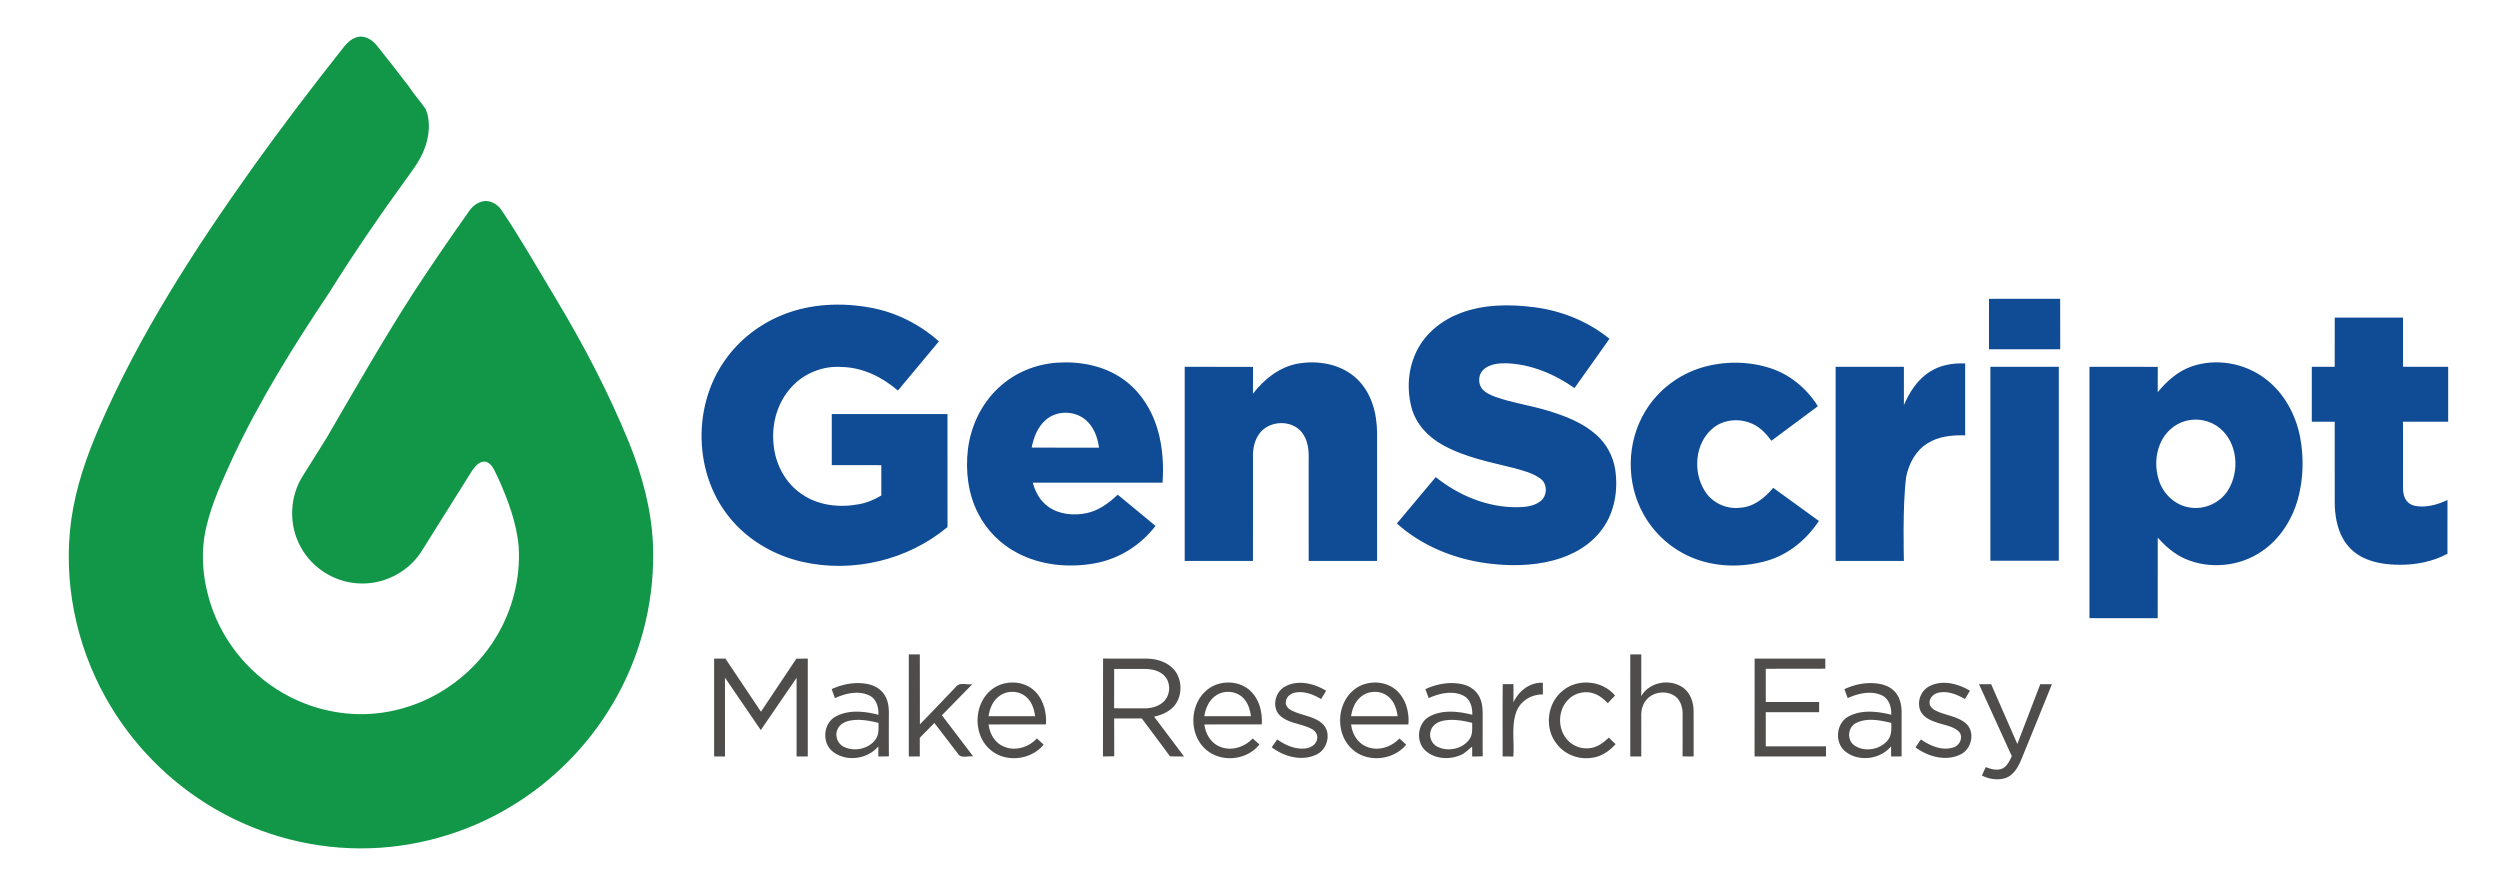
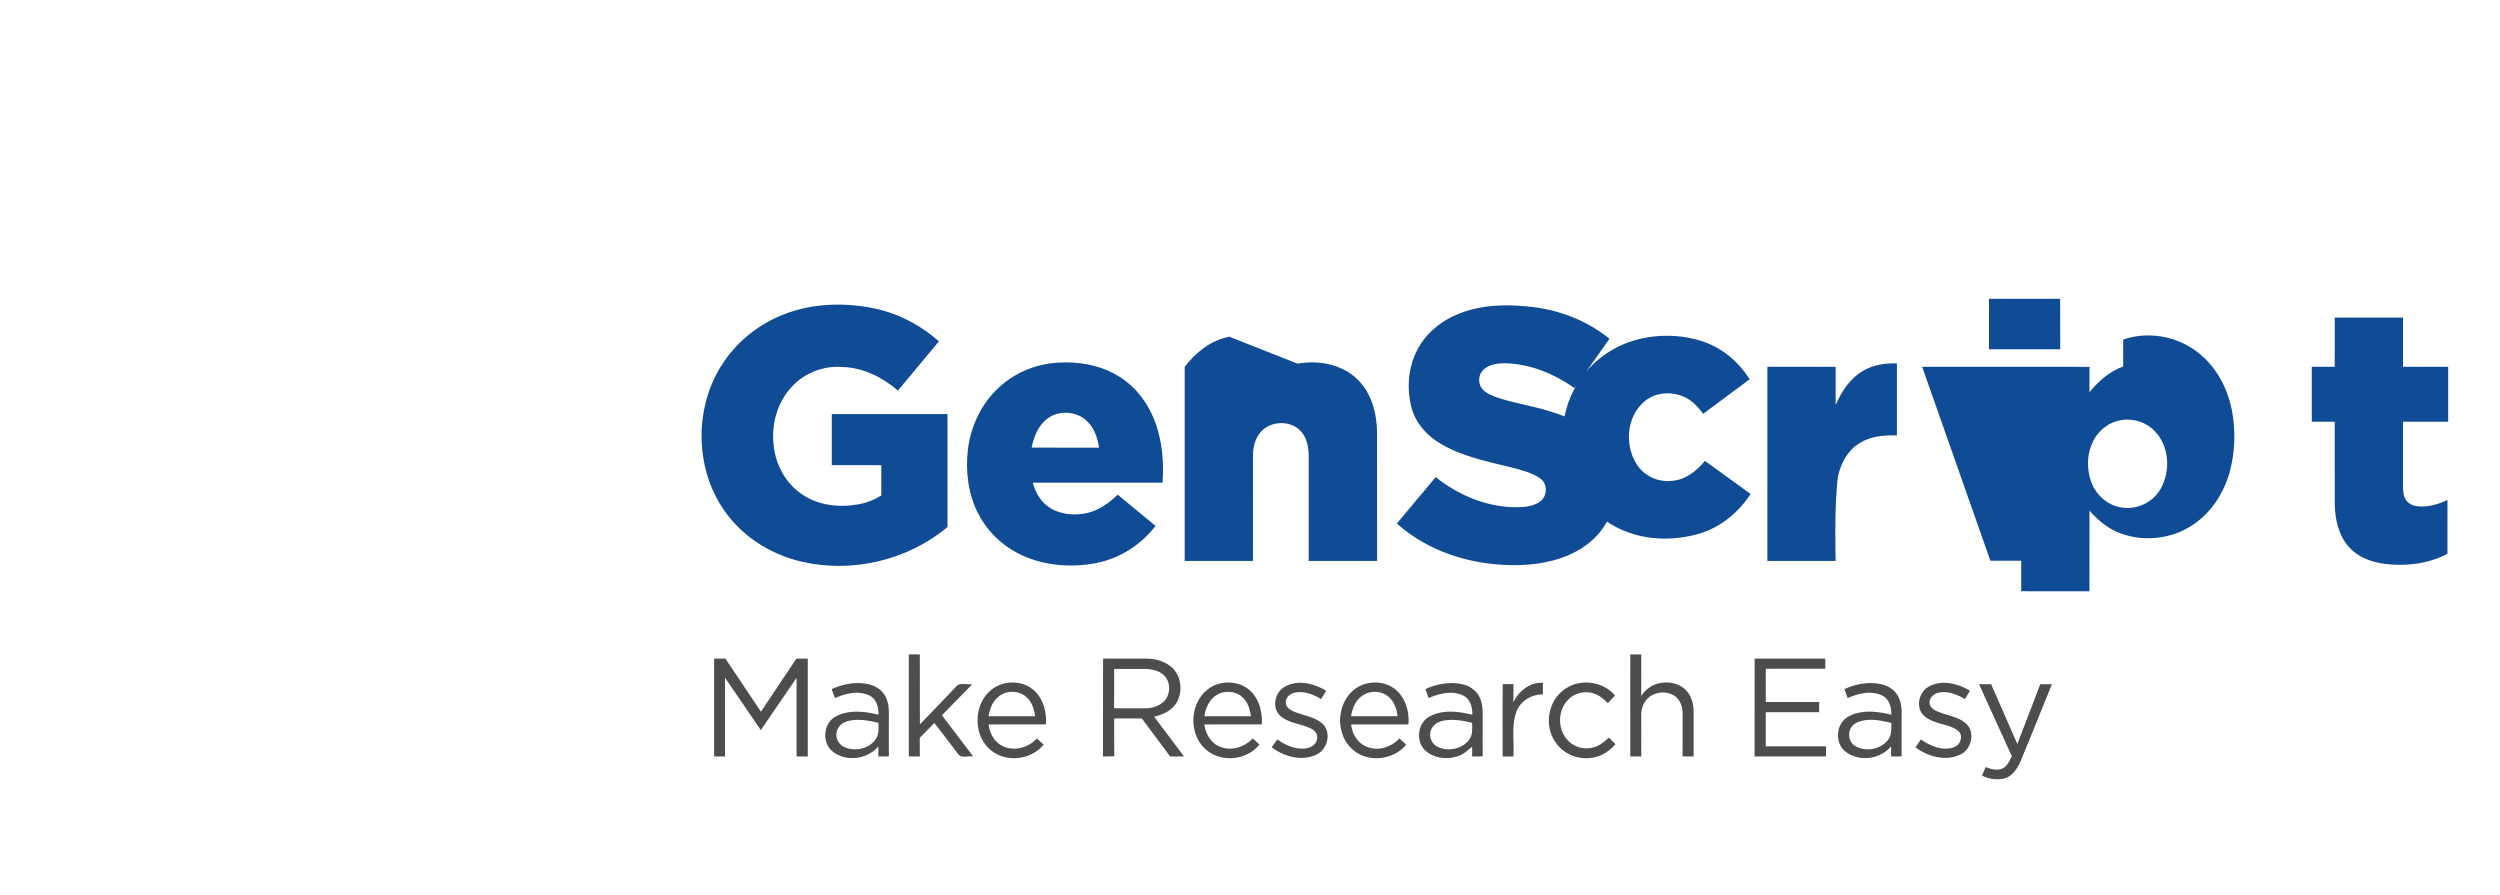
<svg xmlns="http://www.w3.org/2000/svg" width="2380" height="852" viewBox="0 0 1785 639">
-   <path fill="#129748" d="M254.43 26.68c5.68-1.97 11.38 1.65 14.78 6.01 7.7 9.65 15.36 19.35 22.82 29.2 3.58 5.64 8.25 10.5 11.94 16.05 3.07 7.38 2.71 15.8.7 23.41-2.18 8.29-6.72 15.69-11.79 22.51-20.2 27.74-39.67 56.02-57.85 85.13-25.35 37.9-49.61 76.73-68.95 118.09-7.2 15.76-14.59 31.6-18.62 48.53-4.93 19.94-2.48 41.19 4.56 60.32 10.55 28.41 32.94 52.12 60.67 64.33 21.53 9.6 46.17 12.31 69.17 6.92 30.3-6.73 57.27-26.6 72.97-53.33 11.15-18.82 16.78-40.96 15.55-62.83-1.34-17.38-7.64-33.91-14.68-49.69-2.33-4.2-3.71-9.95-8.75-11.67-4.37-.75-7.68 3.17-9.89 6.42-12.09 19.22-24.1 38.5-36.2 57.72-9.65 15.18-27.96 24.16-45.87 22.67-16.48-1.08-32.05-10.97-40.02-25.45-9-15.74-8.46-36.38 1.46-51.57 5.65-9.02 11.29-18.05 16.93-27.07 20.29-34.86 40.29-69.91 62.13-103.83 12.72-19.49 25.93-38.67 39.36-57.67 2.7-4.06 7.15-7.34 12.18-7.37 4.24.12 8.15 2.61 10.66 5.93 13.85 20.48 26.08 42 38.82 63.17 20.05 33.29 38.12 67.84 52.81 103.84 9.15 22.82 15.72 46.92 16.87 71.57 1.64 37.63-7.25 75.65-25.4 108.66-16.7 30.54-41.13 56.8-70.38 75.66-31.57 20.49-68.78 32.15-106.4 33.32-38.53 1.2-77.31-8.74-110.6-28.17-32.38-18.8-59.56-46.42-77.81-79.11-21.53-38.39-30.74-83.84-24.69-127.51 3.3-23.11 10.96-45.35 20.3-66.66 28.67-66.04 68.04-126.75 109.69-185.23 20.81-29.05 42.44-57.48 64.63-85.48 2.32-2.97 5.25-5.64 8.9-6.82" />
-   <path d="m1420.14 213.37 50.81-.03.05 36.03h-50.87zm-861.19 11.38c19.85-8 42.02-8.9 62.92-5.03 17.99 3.31 34.86 11.89 48.51 24.02l-29.28 35.13c-11.14-9.62-25.1-16.54-40.03-16.84-13.3-1-26.83 4.35-35.81 14.2-10.12 10.83-14.49 26.25-12.95 40.86 1.15 14.02 8.28 27.73 20.06 35.66 11.71 8.19 26.86 9.87 40.66 7.31 5.75-1 11.24-3.22 16.22-6.27v-21.66l-35.37-.01v-36.49q41.31-.015 82.62 0l.02 80.68c-28.3 23.68-67.8 33.03-103.73 24.82-20.41-4.66-39.51-15.87-52.52-32.4-24.88-31.19-25.73-78.76-2.83-111.27 10.2-14.7 24.91-26.11 41.51-32.71m483.51-1.08c16.94-6.52 35.59-6.57 53.38-4.27 19.36 2.55 38.13 10.13 53.33 22.48-8.34 11.72-16.57 23.52-24.98 35.2-14.4-10.09-31.41-17.26-49.17-17.71-5.37-.04-11.26.62-15.49 4.24-3.88 3.22-4.44 9.43-1.69 13.52 2.42 3.26 6.32 4.88 10 6.28 12.1 4.32 24.92 6.01 37.19 9.79 12.34 3.7 24.81 8.48 34.61 17.13 7.17 6.28 12 15.06 13.54 24.46 2.36 14.82-.24 30.91-9.3 43.14-8.29 11.41-21.24 18.61-34.69 22.17-15.31 4.08-31.44 4.13-47.08 2.15-23.67-3.09-46.87-12.44-64.75-28.48 9.26-11.04 18.49-22.1 27.75-33.13 16.32 13.09 36.74 21.64 57.85 21.51 5.81-.02 12.13-.59 16.9-4.25 4.95-3.74 5.25-12.3.17-16.05-5.54-4.15-12.44-5.79-18.99-7.64-17.27-4.31-35.13-7.69-50.84-16.45-10.45-5.69-19.3-15.07-22.38-26.77-3.57-13.56-2.4-28.56 4.05-41.08 6.31-12.3 17.8-21.37 30.59-26.24m624.54 3.08 48.75.01v35.11l32.25.01v39.24l-32.25.01-.01 46.87c.01 3.78.64 8.02 3.61 10.69 2.56 2.41 6.26 2.95 9.66 2.96 6.44.04 12.68-1.97 18.49-4.61-.01 12.77.01 25.55-.01 38.33-10.52 5.68-22.58 7.97-34.45 7.89-8.89-.09-18-1.24-26.03-5.26-5.99-2.96-11.05-7.75-14.24-13.62-4.25-7.71-5.67-16.65-5.77-25.35 0-19.3 0-38.6-.01-57.91h-16.36v-39.24h16.36zm-954.03 50.13c11.33-10.71 26.56-16.96 42.07-17.95 16.37-1.05 33.58 2.24 47.08 11.96 12.46 8.82 20.82 22.55 24.79 37.15 3.3 11.87 3.98 24.34 3.16 36.6-30.89-.03-61.78-.02-92.67 0 1.79 6.61 5.27 13.01 10.95 17.05 7.83 5.69 18.25 6.61 27.52 4.69 8.62-1.83 15.93-7.21 22.19-13.19 9 7.41 17.95 14.9 26.97 22.29-10.46 13.76-26.03 23.55-43.06 26.68-18.68 3.45-38.78 1.54-55.72-7.41-11.88-6.23-21.79-16.16-27.85-28.14-7.19-13.96-9.13-30.18-7.32-45.65 2-16.6 9.57-32.66 21.89-44.08m33.81 22.86c-5.86 4.97-8.71 12.47-10.17 19.82 16.03.14 32.06.04 48.09.05-1.05-7.56-3.88-15.4-10.09-20.25-7.85-6.26-20.21-6.3-27.83.38m179.7-40.08c14.62-2.63 31.1.25 42.19 10.7 10.54 9.81 14.49 24.71 14.56 38.71.05 30.48.01 60.95.02 91.43l-48.86.01-.01-71.5c.27-7.05-.32-14.77-4.98-20.45-7.33-9.11-23.11-8.37-30.05.84-3.37 4.43-4.68 10.09-4.72 15.57l-.02 75.54-48.73-.01V261.88l48.79.09-.06 19.14c7.92-10.3 18.82-19.04 31.87-21.45m288.62 2.77c15.82-4.71 33.13-4.66 48.85.41 14.17 4.57 26.19 14.62 34 27.21-11.06 8.21-22.1 16.44-33.15 24.65-3.61-4.86-7.87-9.48-13.46-12.04-9.32-4.29-21.24-3.35-29.01 3.66-12.32 10.84-13.61 30.85-5.05 44.35 5.18 8.27 15.16 12.98 24.85 11.89 9.82-.45 17.89-7.02 23.95-14.24 10.88 7.86 21.75 15.75 32.62 23.64-8.63 13.04-21.31 23.72-36.44 28.23-17.85 5.27-37.68 5.02-54.9-2.39-14.19-6.06-26.24-16.93-33.75-30.39-12.86-22.66-12.32-52.27 1.49-74.38 8.99-14.66 23.56-25.66 40-30.6m349.58-.75c17.59-6.13 38.08-2.53 52.82 8.79 13.26 9.98 21.63 25.46 24.77 41.59 2.74 14.44 2.38 29.55-1.43 43.77-4.1 15.07-12.99 29.17-26.09 37.93-15.78 10.81-37.21 12.86-54.71 5.17-7.59-3.38-13.99-8.91-19.41-15.11l-.03 57.57-48.72-.02V261.88l48.77.05-.04 18.11c6.43-7.86 14.35-14.93 24.07-18.36m-4.26 38.89c-7.75 2.13-14.23 7.97-17.59 15.21-4.03 8.62-4.26 18.85-1.16 27.79 3.2 9.4 11.49 17.13 21.43 18.72 10.68 1.98 22.12-3.15 27.8-12.4 8.36-13.55 6.75-33.57-5.81-44.06-6.71-5.66-16.25-7.64-24.67-5.26m-182.29-35.3c7.4-4.69 16.35-6.14 24.99-5.78.01 17.13.01 34.25 0 51.38-9.36-.33-19.27.65-27.28 5.93-8.08 5.12-12.8 14.15-14.78 23.29-2.835 20.465-1.68 60.4-1.68 60.4h-48.76l.01-138.61h48.74l.01 27.3c4.07-9.35 9.88-18.45 18.75-23.91m43-3.39H1470v138.49h-48.87z" fill="#0f4c95" />
+   <path d="m1420.14 213.37 50.81-.03.05 36.03h-50.87zm-861.19 11.38c19.85-8 42.02-8.9 62.92-5.03 17.99 3.31 34.86 11.89 48.51 24.02l-29.28 35.13c-11.14-9.62-25.1-16.54-40.03-16.84-13.3-1-26.83 4.35-35.81 14.2-10.12 10.83-14.49 26.25-12.95 40.86 1.15 14.02 8.28 27.73 20.06 35.66 11.71 8.19 26.86 9.87 40.66 7.31 5.75-1 11.24-3.22 16.22-6.27v-21.66l-35.37-.01v-36.49q41.31-.015 82.62 0l.02 80.68c-28.3 23.68-67.8 33.03-103.73 24.82-20.41-4.66-39.51-15.87-52.52-32.4-24.88-31.19-25.73-78.76-2.83-111.27 10.2-14.7 24.91-26.11 41.51-32.71m483.51-1.08c16.94-6.52 35.59-6.57 53.38-4.27 19.36 2.55 38.13 10.13 53.33 22.48-8.34 11.72-16.57 23.52-24.98 35.2-14.4-10.09-31.41-17.26-49.17-17.71-5.37-.04-11.26.62-15.49 4.24-3.88 3.22-4.44 9.43-1.69 13.52 2.42 3.26 6.32 4.88 10 6.28 12.1 4.32 24.92 6.01 37.19 9.79 12.34 3.7 24.81 8.48 34.61 17.13 7.17 6.28 12 15.06 13.54 24.46 2.36 14.82-.24 30.91-9.3 43.14-8.29 11.41-21.24 18.61-34.69 22.17-15.31 4.08-31.44 4.13-47.08 2.15-23.67-3.09-46.87-12.44-64.75-28.48 9.26-11.04 18.49-22.1 27.75-33.13 16.32 13.09 36.74 21.64 57.85 21.51 5.81-.02 12.13-.59 16.9-4.25 4.95-3.74 5.25-12.3.17-16.05-5.54-4.15-12.44-5.79-18.99-7.64-17.27-4.31-35.13-7.69-50.84-16.45-10.45-5.69-19.3-15.07-22.38-26.77-3.57-13.56-2.4-28.56 4.05-41.08 6.31-12.3 17.8-21.37 30.59-26.24m624.54 3.08 48.75.01v35.11l32.25.01v39.24l-32.25.01-.01 46.87c.01 3.78.64 8.02 3.61 10.69 2.56 2.41 6.26 2.95 9.66 2.96 6.44.04 12.68-1.97 18.49-4.61-.01 12.77.01 25.55-.01 38.33-10.52 5.68-22.58 7.97-34.45 7.89-8.89-.09-18-1.24-26.03-5.26-5.99-2.96-11.05-7.75-14.24-13.62-4.25-7.71-5.67-16.65-5.77-25.35 0-19.3 0-38.6-.01-57.91h-16.36v-39.24h16.36zm-954.03 50.13c11.33-10.71 26.56-16.96 42.07-17.95 16.37-1.05 33.58 2.24 47.08 11.96 12.46 8.82 20.82 22.55 24.79 37.15 3.3 11.87 3.98 24.34 3.16 36.6-30.89-.03-61.78-.02-92.67 0 1.79 6.61 5.27 13.01 10.95 17.05 7.83 5.69 18.25 6.61 27.52 4.69 8.62-1.83 15.93-7.21 22.19-13.19 9 7.41 17.95 14.9 26.97 22.29-10.46 13.76-26.03 23.55-43.06 26.68-18.68 3.45-38.78 1.54-55.72-7.41-11.88-6.23-21.79-16.16-27.85-28.14-7.19-13.96-9.13-30.18-7.32-45.65 2-16.6 9.57-32.66 21.89-44.08m33.81 22.86c-5.86 4.97-8.71 12.47-10.17 19.82 16.03.14 32.06.04 48.09.05-1.05-7.56-3.88-15.4-10.09-20.25-7.85-6.26-20.21-6.3-27.83.38m179.7-40.08c14.62-2.63 31.1.25 42.19 10.7 10.54 9.81 14.49 24.71 14.56 38.71.05 30.48.01 60.95.02 91.43l-48.86.01-.01-71.5c.27-7.05-.32-14.77-4.98-20.45-7.33-9.11-23.11-8.37-30.05.84-3.37 4.43-4.68 10.09-4.72 15.57l-.02 75.54-48.73-.01V261.88c7.92-10.3 18.82-19.04 31.87-21.45m288.62 2.77c15.82-4.71 33.13-4.66 48.85.41 14.17 4.57 26.19 14.62 34 27.21-11.06 8.21-22.1 16.44-33.15 24.65-3.61-4.86-7.87-9.48-13.46-12.04-9.32-4.29-21.24-3.35-29.01 3.66-12.32 10.84-13.61 30.85-5.05 44.35 5.18 8.27 15.16 12.98 24.85 11.89 9.82-.45 17.89-7.02 23.95-14.24 10.88 7.86 21.75 15.75 32.62 23.64-8.63 13.04-21.31 23.72-36.44 28.23-17.85 5.27-37.68 5.02-54.9-2.39-14.19-6.06-26.24-16.93-33.75-30.39-12.86-22.66-12.32-52.27 1.49-74.38 8.99-14.66 23.56-25.66 40-30.6m349.58-.75c17.59-6.13 38.08-2.53 52.82 8.79 13.26 9.98 21.63 25.46 24.77 41.59 2.74 14.44 2.38 29.55-1.43 43.77-4.1 15.07-12.99 29.17-26.09 37.93-15.78 10.81-37.21 12.86-54.71 5.17-7.59-3.38-13.99-8.91-19.41-15.11l-.03 57.57-48.72-.02V261.88l48.77.05-.04 18.11c6.43-7.86 14.35-14.93 24.07-18.36m-4.26 38.89c-7.75 2.13-14.23 7.97-17.59 15.21-4.03 8.62-4.26 18.85-1.16 27.79 3.2 9.4 11.49 17.13 21.43 18.72 10.68 1.98 22.12-3.15 27.8-12.4 8.36-13.55 6.75-33.57-5.81-44.06-6.71-5.66-16.25-7.64-24.67-5.26m-182.29-35.3c7.4-4.69 16.35-6.14 24.99-5.78.01 17.13.01 34.25 0 51.38-9.36-.33-19.27.65-27.28 5.93-8.08 5.12-12.8 14.15-14.78 23.29-2.835 20.465-1.68 60.4-1.68 60.4h-48.76l.01-138.61h48.74l.01 27.3c4.07-9.35 9.88-18.45 18.75-23.91m43-3.39H1470v138.49h-48.87z" fill="#0f4c95" />
  <path d="M648.88 467.25h7.87l.05 49.94c8.63-8.82 17.11-17.78 25.63-26.7 2.75-3.69 7.96-1.33 11.82-1.97l-21.72 22.18 22.37 29.41c-3.56-.66-8.72 1.77-10.98-2-5.56-7.34-11.18-14.62-16.78-21.92l-10.42 10.62.02 13.33-7.86-.03zm515.14-.01c2.61 0 5.22.01 7.85.01-.01 9.94.04 19.89-.03 29.83 5.73-10.04 20.02-12.69 29.42-6.4 5.62 3.78 8 10.81 7.97 17.35.05 10.69.01 21.4.02 32.1-2.65.02-5.29-.01-7.92-.1.1-10.03.01-20.05.06-30.07.06-4.77-1.43-9.97-5.44-12.89-6.13-4.29-15.5-3.22-20.35 2.55-2.72 3.11-3.84 7.31-3.74 11.39.02 9.7.02 19.4.01 29.11h-7.86c0-24.29-.04-48.59.01-72.88m-654.14 3.01 8.04-.03 25.4 37.95 25.28-37.88 8.15-.04v69.87h-8v-56.14l-25.55 37.31-25.58-37.45.01 56.27-7.75.01zm277.71-.08c10.47.2 20.95 0 31.42.1 6.51.14 13.29 2.06 18.08 6.65 6.78 6.5 7.58 18 2.39 25.68-3.54 5.16-9.55 7.81-15.47 9.11 7.16 9.44 14.27 18.92 21.38 28.4-3.35.04-6.69.05-10.03-.09-6.63-9.08-13.4-18.05-20.14-27.05-6.58.06-13.15.01-19.71.03l.06 26.99-8.07.14zm7.92 7.46-.04 28.07c7.2.1 14.4.03 21.6.06 4.74.05 9.68-1.22 13.32-4.37 5.51-4.71 5.92-14.27.58-19.27-3.69-3.51-9.01-4.44-13.91-4.5-7.19-.01-14.37.01-21.55.01m457.29-7.41 50.44.03.04 7.2-42.53.06.01 23.74h38.11l-.02 7.27-38.1-.01v24.36l43 .01v7.23l-51 .01zm-137.31 23.22c10.73-9.33 28.66-7.73 37.67 3.25-1.78 1.76-3.5 3.56-5.2 5.39-2.9-2.9-6.08-5.72-10.07-6.94-6.29-2.11-13.68-.34-18.24 4.48-7.56 7.61-7.66 21.12-.3 28.89 4.89 5.39 13.12 7.29 19.89 4.64 3.69-1.31 6.62-3.98 9.52-6.51 1.54 1.6 3.14 3.15 4.76 4.68-4.29 4.82-9.92 8.78-16.44 9.66-9.66 1.74-20.13-2.24-25.89-10.25-8.52-11.07-6.55-28.47 4.3-37.29m-521.68-1.4c8.14-3.76 17.44-5.44 26.28-3.5 4.64 1.03 9.09 3.67 11.57 7.83 2.72 4.32 3.13 9.6 2.98 14.59-.02 9.69-.05 19.39.02 29.08-2.52.08-5.03.09-7.53.1-.01-2.41.01-4.81.02-7.21-7.89 9.3-23.16 11.32-32.74 3.56-7.74-6.27-6.6-20.09 2.22-24.85 9.31-5.11 20.67-3.81 30.58-1.3.21-5.3-1.44-11.47-6.67-13.85-7.83-3.59-16.89-1.41-24.39 1.99-.79-2.15-1.57-4.3-2.34-6.44m4.1 28.92c-1.99 4.57.23 10.29 4.76 12.35 7.4 3.55 17.53 1.47 22.43-5.28 2.55-3.42 2.18-7.85 2.15-11.87-6.54-1.67-13.41-2.86-20.13-1.69-3.78.69-7.76 2.7-9.21 6.49m109.17-27.79c7.56-6.76 19.58-7.76 28.21-2.47 8.85 5.48 12.21 16.63 11.51 26.55-13.65.01-27.29-.01-40.93.01.74 6.42 4.24 12.84 10.35 15.55 8.17 3.89 18.15.92 24.1-5.56 1.62 1.46 3.24 2.93 4.84 4.43-8.81 10.78-26.16 13.02-37.17 4.38-13.13-10.07-13.25-32.14-.91-42.89m5.55 4.54c-4.06 3.38-6.05 8.54-6.76 13.65 11.07.03 22.14.02 33.21.01-.7-4.92-2.25-10.02-6.04-13.45-5.46-5.17-14.83-5.24-20.41-.21m149.1-5c8.96-7.58 23.9-7.23 31.97 1.53 5.77 6.08 7.68 14.85 7.21 23.01-13.66.01-27.32-.02-40.98.02.79 6.7 4.65 13.36 11.16 15.89 8.08 3.38 17.53.32 23.33-5.9 1.59 1.44 3.2 2.87 4.82 4.29-8.78 11.23-26.87 13.17-37.77 3.99-12.74-10.44-12.4-32.46.26-42.83m6.69 3.75c-5.09 3.24-7.65 9.12-8.52 14.9 11.08.02 22.18.03 33.27 0-.6-4.02-1.64-8.13-4.16-11.4-4.54-6.35-14.19-7.83-20.59-3.5m48.93-6.14c9.27-5.31 20.86-2.33 29.52 2.86a140 140 0 0 1-3.63 5.97c-5.39-3.27-11.75-5.79-18.14-4.72-3.32.53-6.73 2.93-6.97 6.52-.49 2.71 1.54 4.99 3.8 6.15 7.12 3.83 16.02 4.02 22.24 9.59 6.63 6.03 3.94 18.01-3.81 21.85-10.46 5.34-23.44 1.84-32.36-5 1.3-1.87 2.62-3.73 3.94-5.59 5.78 4.07 12.73 7.23 19.96 6.45 3.68-.37 7.72-2.56 8.44-6.49.86-3.06-1.1-6.07-3.77-7.41-7.19-3.9-16.29-3.81-22.55-9.51-6.15-5.71-3.78-16.81 3.33-20.67m48.69 2.78c7.21-6.4 18.42-7.56 26.9-3.08 9.64 5.1 13.58 16.9 12.65 27.26-13.62-.06-27.24-.01-40.86-.03.67 6.98 4.96 13.84 11.79 16.17 7.97 2.97 16.99-.13 22.66-6.16 1.62 1.46 3.23 2.93 4.83 4.44-9.24 11.32-27.94 13.13-38.71 3.03-11.64-10.64-11.14-31.35.74-41.63m6.1 4.06c-4.47 3.34-6.67 8.82-7.46 14.2q16.605.045 33.21 0c-.65-4.88-2.21-9.92-5.92-13.35-5.23-5.06-14.16-5.34-19.83-.85m45.61-5.12c8.42-3.87 18.14-5.59 27.23-3.26 5.05 1.25 9.6 4.73 11.69 9.56 2.4 5.22 1.92 11.09 1.96 16.67.03 8.32-.1 16.65.07 24.97-2.53.14-5.06.18-7.58.16 0-2.32.08-4.64-.04-6.94-3.03 2.22-5.66 5.26-9.41 6.41-7.97 2.98-17.97 2.09-24.26-4.01-6.73-6.6-5.2-19.41 3.17-23.97 9.33-5.13 20.7-3.77 30.63-1.29.17-5.1-1.25-10.94-6.11-13.53-7.9-4.06-17.32-1.76-25.03 1.63-.78-2.14-1.55-4.27-2.32-6.4m12.71 22.55c-3.79.75-7.6 3.06-8.83 6.91-1.65 4.49.65 9.83 4.98 11.81 7.41 3.56 17.51 1.47 22.42-5.28 2.57-3.42 2.11-7.88 2.09-11.89-6.71-1.7-13.79-2.91-20.66-1.55m42.5-26.13c2.54.03 5.1.04 7.66.04 0 4.32.02 8.64-.04 12.96 3.77-8.04 11.79-14.47 21.03-13.94.01 2.78.01 5.56.03 8.34-8.25-.21-16.359 4.827-19.1 12.74-3.519 10.157-1.16 21.1-2.03 31.6-2.56-.07-5.1-.09-7.63-.09.04-17.22-.12-34.43.08-51.65m243.96 3.59c7.9-3.67 16.89-5.33 25.52-3.68 4.39.87 8.73 2.99 11.44 6.67 3.03 3.96 3.93 9.1 3.88 13.98-.01 10.36-.02 20.71 0 31.07-2.51.03-5.02.04-7.5.04-.02-2.41-.01-4.82-.02-7.22-7.83 9.38-23.18 11.32-32.75 3.58-7.69-6.26-6.58-20 2.16-24.8 9.32-5.2 20.73-3.82 30.69-1.37.26-5.35-1.53-11.47-6.77-13.87-7.83-3.56-16.82-1.31-24.33 2.01-.78-2.15-1.55-4.28-2.32-6.41m8.33 24.18c-5.95 2.88-6.75 12.07-1.34 15.9 7.17 5.07 18.24 3.28 23.8-3.41 2.99-3.48 2.77-8.27 2.66-12.56-8.12-1.93-17.31-3.84-25.12.07m52.65-26.41c9.2-4.6 20.22-1.66 28.64 3.35-1.17 2-2.37 3.99-3.58 5.98-5.6-3.29-12.2-6-18.79-4.58-3.45.69-6.69 3.65-6.44 7.39.08 2.69 2.44 4.49 4.67 5.56 7.07 3.45 15.69 3.86 21.67 9.39 6.4 6.27 3.5 18.24-4.43 21.85-10.44 5.04-23.07 1.48-31.98-5.14 1.28-1.88 2.58-3.76 3.86-5.65 6.7 4.59 15.27 8.39 23.41 5.6 4.44-1.39 7.09-7.51 3.72-11.2-4.25-4-10.39-4.56-15.66-6.45-4.78-1.56-10.09-3.93-12.02-8.94-2.35-6.42.74-14.21 6.93-17.16m35.11-1.32 8.67.03 18.7 42.68 16.38-42.71h8.32c-7.44 18.41-14.89 36.81-22.44 55.16-2.17 4.83-5.28 9.86-10.49 11.78-5.59 1.87-11.85.92-17.04-1.71.89-2.02 1.8-4.03 2.7-6.05 3.73 1.49 8.1 2.73 11.98 1.01 3.43-1.74 5.03-5.48 6.67-8.73-7.81-17.16-15.65-34.3-23.45-51.46" fill="#4e4d4c" />
</svg>